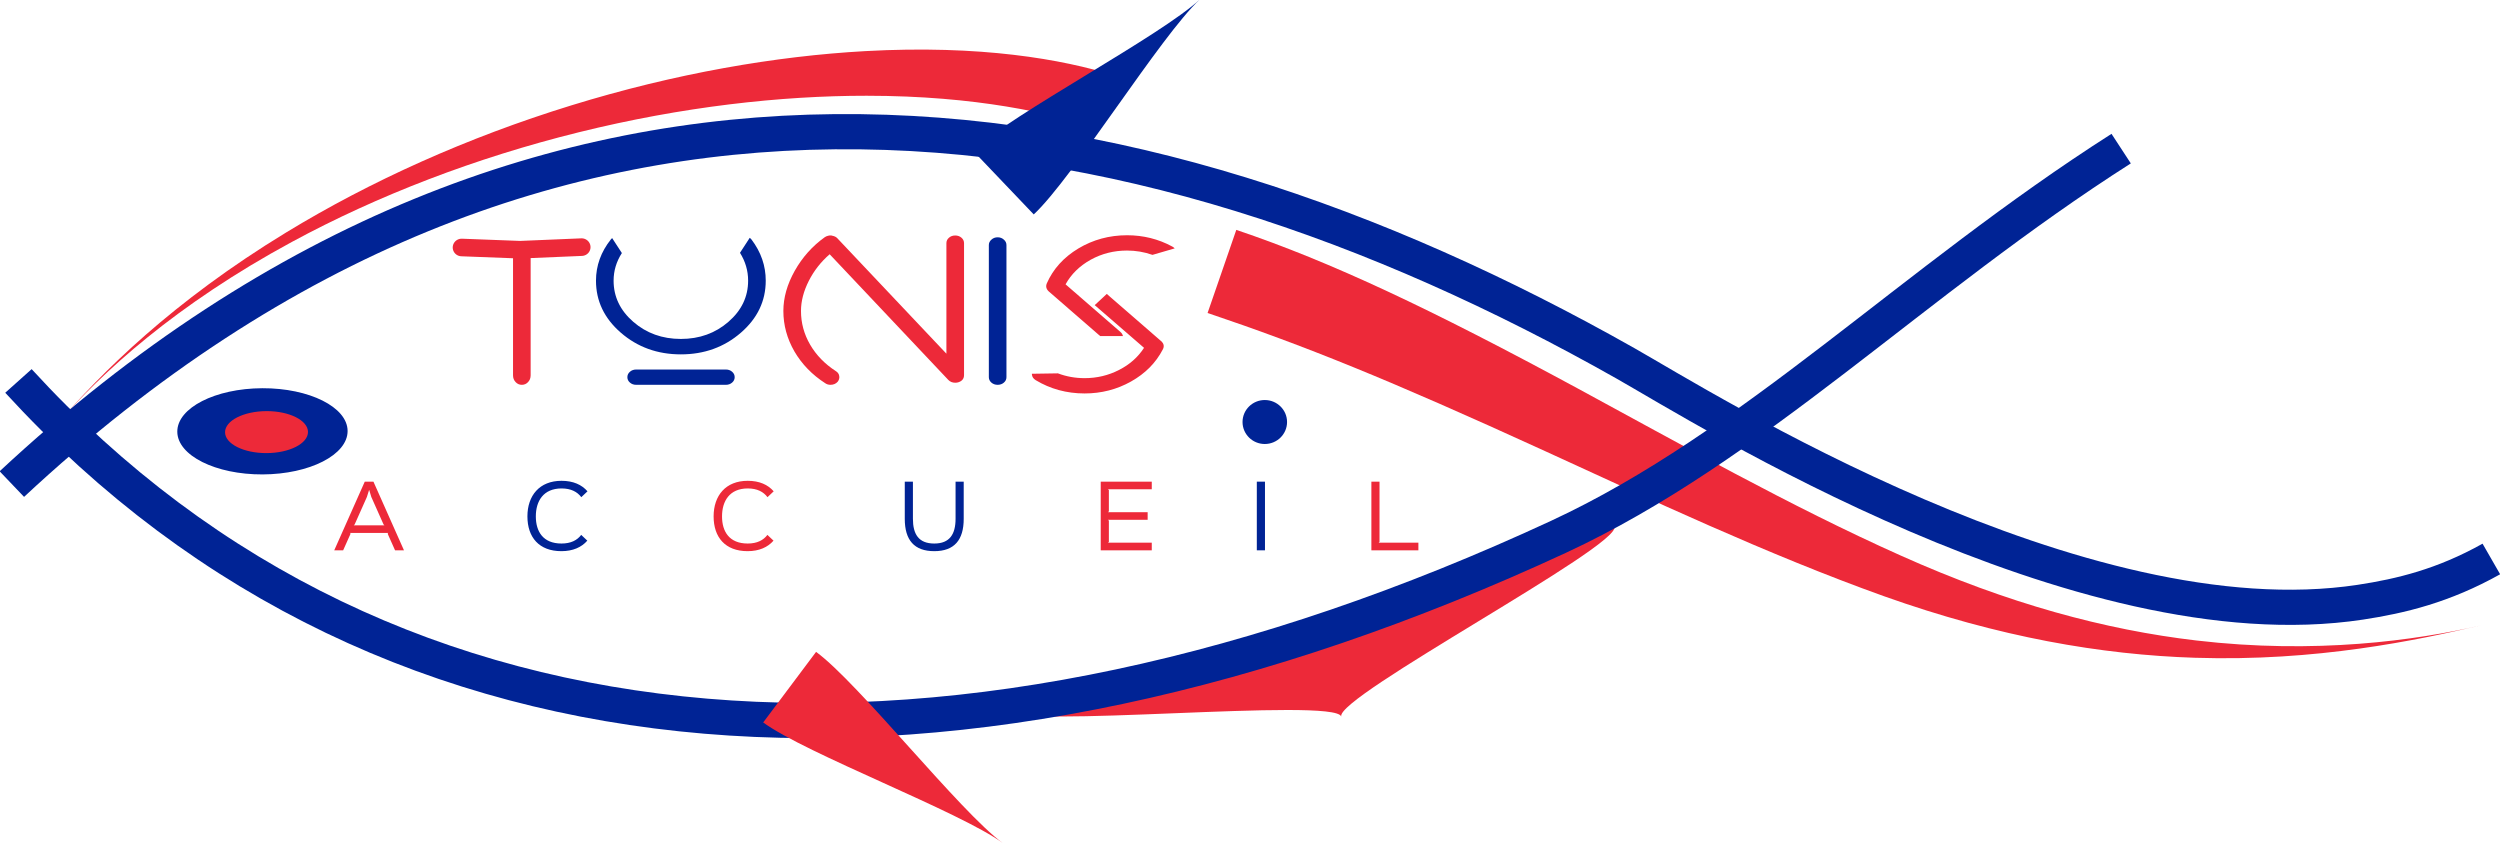
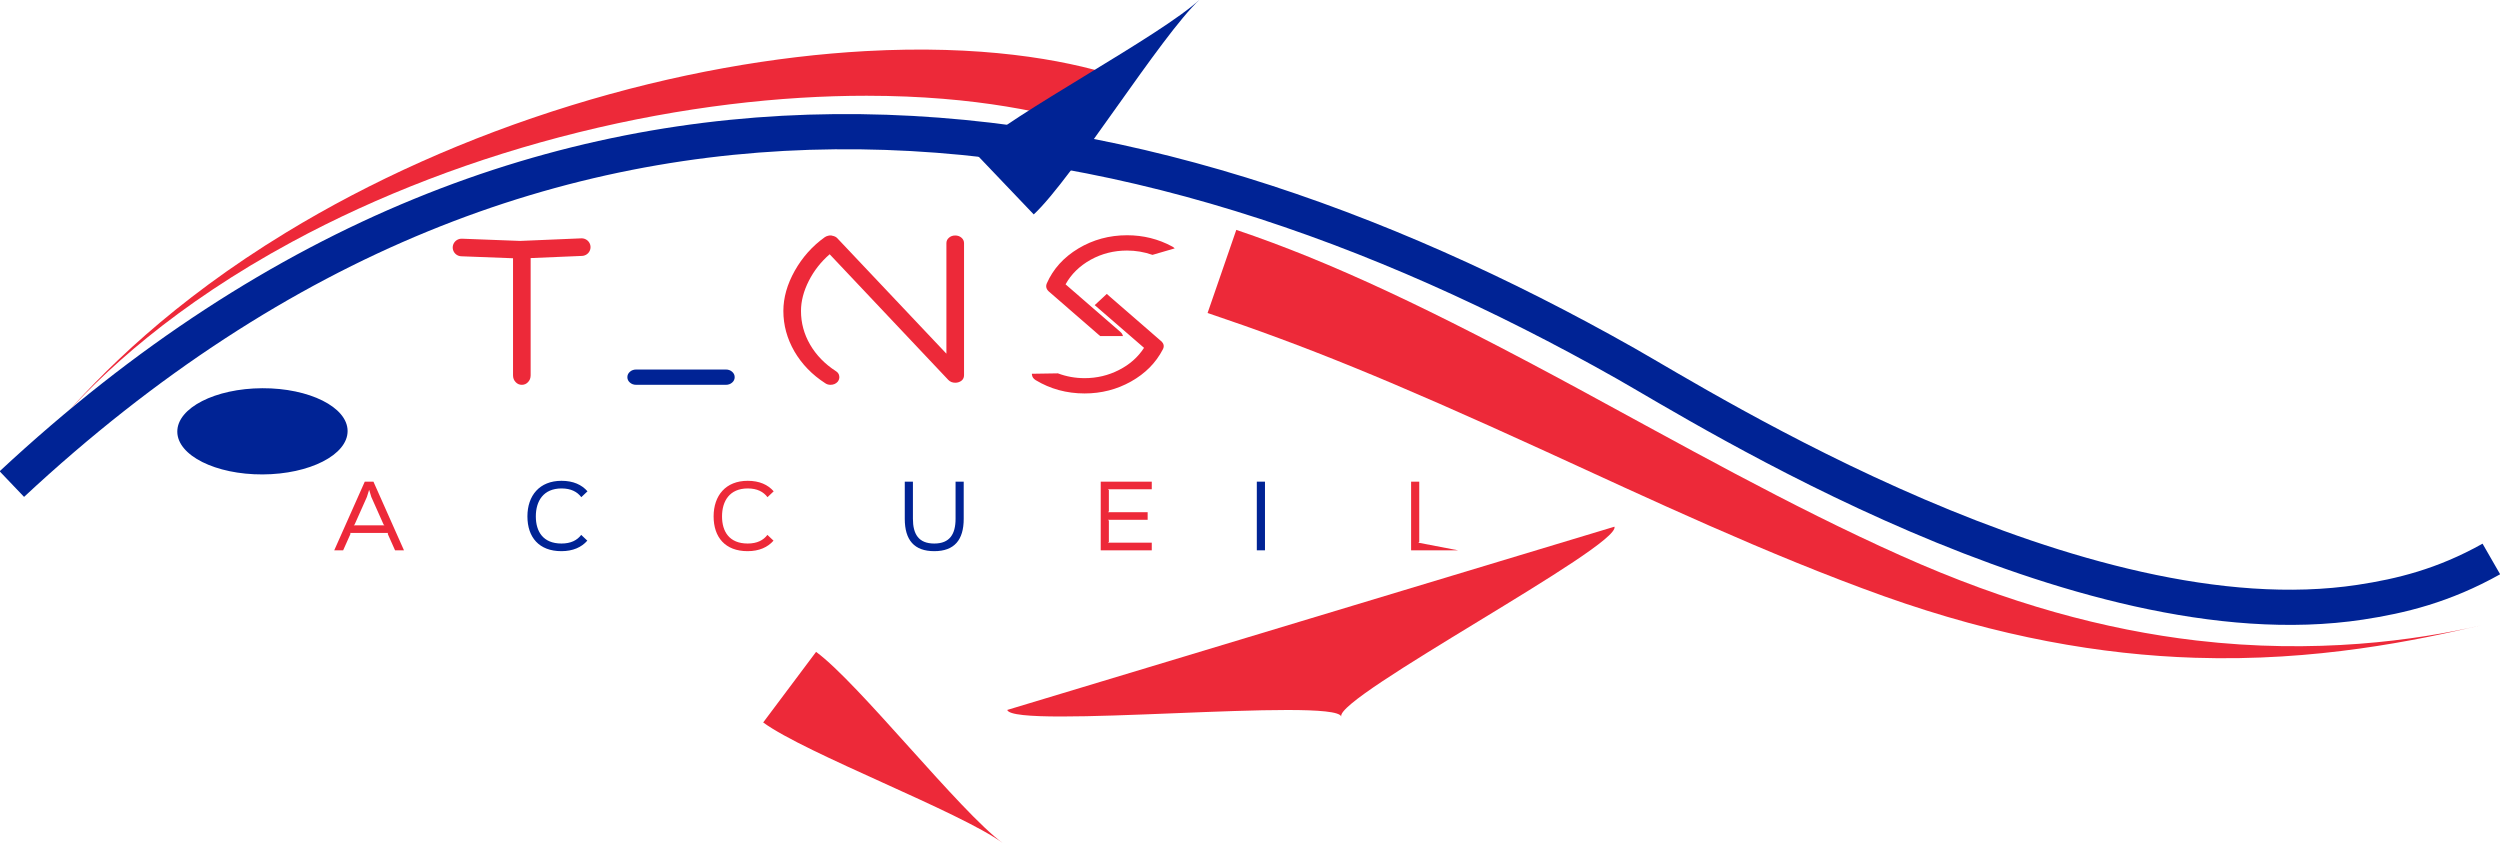
<svg xmlns="http://www.w3.org/2000/svg" xmlns:ns1="http://sodipodi.sourceforge.net/DTD/sodipodi-0.dtd" xmlns:ns2="http://www.inkscape.org/namespaces/inkscape" version="1.1" id="svg2" xml:space="preserve" width="264.209" height="89.132" viewBox="0 0 264.209 89.132" ns1:docname="logo-small.svg" ns2:version="1.1.1 (3bf5ae0d25, 2021-09-20)">
  <defs id="defs6" />
  <ns1:namedview id="namedview4" pagecolor="#505050" bordercolor="#eeeeee" borderopacity="1" ns2:pageshadow="0" ns2:pageopacity="0" ns2:pagecheckerboard="0" showgrid="false" ns2:zoom="0.45254834" ns2:cx="82.864076" ns2:cy="-56.347572" ns2:window-width="1366" ns2:window-height="697" ns2:window-x="-8" ns2:window-y="-8" ns2:window-maximized="1" ns2:current-layer="g10" showguides="false" fit-margin-top="0" fit-margin-left="0" fit-margin-right="0" fit-margin-bottom="0" />
  <g id="g8" ns2:groupmode="layer" ns2:label="Propositions de logos6" transform="matrix(1.333,0,0,1.333,-176.221,-292.245)">
    <g id="g10">
      <g id="g878" transform="matrix(0.249,0,0,0.246,123.188,184.949)">
        <path d="m 463.246,370.328 c -1.934,-6.332 88.934,-54.859 87,-61.195 0,0 -96.672,29.531 -96.672,29.531 0,0 -96.676,29.531 -96.676,29.531 1.938,6.332 104.414,-4.199 106.348,2.133 z" style="fill:#ed2939;fill-opacity:1;fill-rule:nonzero;stroke:none" id="path14" />
        <path d="m 54.133,276.355 c 14.418,-17 38.265,-38.878 74.984,-58.992 27.332,-14.972 58.438,-27.097 91.356,-35.343 32.988,-8.266 64.328,-11.778 91.632,-11.77 35.196,0.012 58.95,5.766 73.434,10.367 0.492,0.16 4.773,-7.781 5.289,-7.605 -0.516,-0.176 0.641,-9.137 0.086,-9.313 -16.336,-5.191 -42.519,-9.898 -79.219,-7.836 -28.453,1.602 -60.535,7.168 -93.656,17.508 -33.113,10.336 -63.894,24.391 -90.711,40.922 -36.101,22.25 -58.726,45 -73.195,62.062 z" style="fill:#ed2939;fill-opacity:1;fill-rule:nonzero;stroke:none" id="path16" />
        <g id="g18">
          <path d="m 39.961,295.402 c 170.785,-161.011 356.613,-128.855 513.75,-38.925 24.957,14.281 144.723,90.765 234.078,76.988 12.754,-1.965 26.359,-5.246 41.652,-13.926" style="fill:none;stroke:#002395;stroke-width:11.339;stroke-linecap:butt;stroke-linejoin:miter;stroke-miterlimit:10;stroke-dasharray:none;stroke-opacity:1" id="path20" />
        </g>
        <path d="m 119.695,264.508 c 14.977,-0.063 27.141,6.105 27.172,13.777 0.031,7.672 -12.082,13.942 -27.055,14.004 -14.972,0.066 -27.14,-6.105 -27.171,-13.777 -0.032,-7.672 12.082,-13.942 27.054,-14.004 z" style="fill:#002395;fill-opacity:1;fill-rule:nonzero;stroke:none" id="path22" />
        <path d="m 206.734,220.621 -9.183,-0.113 c 0.656,0.129 1.316,0.234 1.988,0.312 v 39.535 c 0,0.852 0.27,1.575 0.816,2.168 0.543,0.59 1.204,0.887 1.985,0.887 0.785,0 1.449,-0.297 1.992,-0.887 0.543,-0.593 0.816,-1.316 0.816,-2.168 V 220.82 c 0.536,-0.054 1.063,-0.121 1.586,-0.199 z" style="fill:#ed2939;fill-opacity:1;fill-rule:nonzero;stroke:none" id="path24" />
        <path d="m 238.754,258.48 c -0.785,0 -1.449,0.239 -1.992,0.719 -0.543,0.477 -0.817,1.059 -0.817,1.746 0,0.688 0.274,1.27 0.817,1.746 0.543,0.481 1.207,0.719 1.992,0.719 h 28.555 c 0.781,0 1.445,-0.238 1.988,-0.719 0.543,-0.476 0.816,-1.058 0.816,-1.746 0,-0.687 -0.273,-1.269 -0.816,-1.746 -0.543,-0.48 -1.207,-0.719 -1.988,-0.719 z" style="fill:#002395;fill-opacity:1;fill-rule:nonzero;stroke:none" id="path26" />
-         <path d="m 231.094,216.117 c -0.145,0.125 -0.278,0.262 -0.399,0.422 -3.16,4.031 -4.742,8.469 -4.742,13.309 0,6.543 2.633,12.129 7.902,16.757 5.305,4.661 11.68,6.993 19.125,6.993 7.442,0 13.817,-2.332 19.122,-6.993 5.269,-4.628 7.902,-10.214 7.902,-16.757 0,-4.809 -1.512,-9.231 -4.535,-13.266 -0.168,-0.215 -0.36,-0.391 -0.563,-0.547 l -3.101,4.832 c 1.718,2.778 2.59,5.77 2.59,8.981 0,5.168 -2.09,9.59 -6.27,13.261 -4.184,3.676 -9.23,5.516 -15.145,5.516 -5.918,0 -10.964,-1.84 -15.148,-5.516 -4.18,-3.671 -6.27,-8.093 -6.27,-13.261 0,-3.18 0.883,-6.145 2.633,-8.903 z" style="fill:#002395;fill-opacity:1;fill-rule:nonzero;stroke:none" id="path28" />
        <path d="m 340.332,215.285 c -0.781,0 -1.445,0.238 -1.988,0.715 -0.547,0.477 -0.817,1.062 -0.817,1.746 v 35.629 L 302.801,216.18 c -0.375,-0.418 -0.903,-0.688 -1.582,-0.809 l -0.305,-0.086 h -0.102 c -0.374,-0.031 -0.699,0 -0.972,0.09 -0.371,0.086 -0.711,0.238 -1.02,0.445 -3.941,2.84 -7.136,6.453 -9.586,10.844 -2.414,4.363 -3.621,8.68 -3.621,12.953 0,4.571 1.176,8.918 3.52,13.039 2.379,4.121 5.66,7.543 9.844,10.262 0.472,0.328 1.019,0.492 1.628,0.492 0.954,0 1.719,-0.328 2.297,-0.984 0.442,-0.567 0.61,-1.18 0.508,-1.836 -0.101,-0.688 -0.476,-1.227 -1.121,-1.613 -3.5,-2.301 -6.223,-5.141 -8.16,-8.516 -1.938,-3.375 -2.906,-6.992 -2.906,-10.844 0,-3.168 0.836,-6.41 2.5,-9.726 1.632,-3.254 3.839,-6.11 6.629,-8.559 l 37.785,40.512 c 0.578,0.597 1.308,0.894 2.195,0.894 0.34,0 0.66,-0.043 0.969,-0.133 1.222,-0.39 1.836,-1.167 1.836,-2.332 v -42.527 c 0,-0.684 -0.274,-1.269 -0.817,-1.746 -0.543,-0.477 -1.207,-0.715 -1.988,-0.715 z" style="fill:#ed2939;fill-opacity:1;fill-rule:nonzero;stroke:none" id="path30" />
-         <path d="m 353.844,263.41 c -0.782,0 -1.446,-0.238 -1.989,-0.715 -0.543,-0.48 -0.816,-1.062 -0.816,-1.75 v -42.57 c 0,-0.687 0.273,-1.27 0.816,-1.746 0.543,-0.508 1.207,-0.762 1.989,-0.762 0.781,0 1.445,0.254 1.988,0.762 0.543,0.476 0.816,1.059 0.816,1.746 v 42.57 c 0,0.688 -0.269,1.27 -0.816,1.75 -0.543,0.477 -1.207,0.715 -1.988,0.715 z" style="fill:#002395;fill-opacity:1;fill-rule:nonzero;stroke:none" id="path32" />
        <path d="m 388.59,234.121 -3.844,3.609 15.707,13.762 c -1.937,3.02 -4.59,5.395 -7.957,7.125 -3.398,1.766 -7.055,2.645 -10.965,2.645 -2.98,0 -5.816,-0.516 -8.5,-1.547 l -8.281,0.133 c 0,0.082 0,0.164 0.008,0.25 0.066,0.746 0.461,1.343 1.172,1.793 4.691,2.867 9.894,4.3 15.605,4.3 5.336,0 10.266,-1.285 14.785,-3.851 4.524,-2.57 7.891,-6.008 10.098,-10.309 0.547,-1.015 0.359,-1.926 -0.559,-2.734 z" style="fill:#ed2939;fill-opacity:1;fill-rule:nonzero;stroke:none" id="path34" />
        <path d="m 395.051,215.207 c -5.645,0 -10.813,1.422 -15.504,4.258 -4.692,2.867 -8.039,6.617 -10.047,11.246 -0.406,0.988 -0.184,1.867 0.664,2.644 l 16.313,14.336 h 7.253 c -0.093,-0.492 -0.351,-0.925 -0.773,-1.296 l -17.488,-15.368 c 1.801,-3.289 4.469,-5.929 8.004,-7.933 3.535,-1.969 7.394,-2.957 11.578,-2.957 2.781,0 5.476,0.465 8.094,1.394 l 7.07,-2.09 c -0.203,-0.23 -0.465,-0.433 -0.785,-0.605 -4.418,-2.418 -9.215,-3.629 -14.379,-3.629 z" style="fill:#ed2939;fill-opacity:1;fill-rule:nonzero;stroke:none" id="path36" />
        <path d="m 425.262,226.867 c 0,0 -4.574,13.395 -4.574,13.395 30.906,10.55 57.285,21.281 107.519,44.543 32.727,15.16 70.777,33.308 107.844,46.734 36.699,13.227 69.316,18.875 99.039,19.84 38.644,1.258 70.515,-5.621 91.113,-10.469 -20.84,4.906 -52.82,9.391 -90.695,4.899 -28.934,-3.43 -59.903,-11.829 -94.137,-27.383 -35.074,-15.844 -71.059,-36.446 -102.93,-53.899 -46.632,-25.531 -78.363,-40.722 -108.609,-51.05 0,0 -4.57,13.39 -4.57,13.39 z" style="fill:#ed2939;fill-opacity:1;fill-rule:nonzero;stroke:none" id="path38" />
        <g id="g40">
-           <path d="m 42.062,262.16 c 119.485,132.039 300.586,139.328 490.348,50.242 61.836,-29.031 112.981,-82.41 179.164,-125.117" style="fill:none;stroke:#002395;stroke-width:11.339;stroke-linecap:butt;stroke-linejoin:miter;stroke-miterlimit:10;stroke-dasharray:none;stroke-opacity:1" id="path42" />
-         </g>
-         <path d="m 445.992,275.398 c 0,3.914 -3.176,7.086 -7.09,7.086 -3.914,0 -7.086,-3.172 -7.086,-7.086 0,-3.914 3.172,-7.086 7.086,-7.086 3.914,0 7.09,3.172 7.09,7.086 z" style="fill:#002395;fill-opacity:1;fill-rule:nonzero;stroke:none" id="path44" />
+           </g>
        <path d="m 148.836,308.691 0.273,-0.273 3.907,-8.879 0.683,-2.211 h 0.055 l 0.656,2.211 3.906,8.879 0.274,0.273 z m 6.258,-14.07 h -2.762 l -9.723,22.129 h 2.84 l 2.352,-5.328 -0.137,-0.274 h 12.102 l -0.137,0.274 2.348,5.328 h 2.839 z" style="fill:#ed2939;fill-opacity:1;fill-rule:nonzero;stroke:none" id="path46" />
        <path d="m 223.246,297.734 c -1.832,-2.129 -4.535,-3.386 -8.277,-3.386 -6.996,0 -10.848,4.754 -10.848,11.472 0,6.723 3.691,11.203 10.82,11.203 3.661,0 6.418,-1.257 8.25,-3.386 l -1.941,-1.86 c -1.285,1.723 -3.277,2.785 -6.281,2.785 -5.875,0 -8.168,-3.878 -8.168,-8.742 0,-4.941 2.402,-9.011 8.195,-9.011 3.004,0 4.996,1.089 6.281,2.812 z" style="fill:#002395;fill-opacity:1;fill-rule:nonzero;stroke:none" id="path48" />
        <path d="m 282.531,297.734 c -1.832,-2.129 -4.535,-3.386 -8.277,-3.386 -6.996,0 -10.848,4.754 -10.848,11.472 0,6.723 3.688,11.203 10.821,11.203 3.66,0 6.418,-1.257 8.25,-3.386 l -1.942,-1.86 c -1.285,1.723 -3.277,2.785 -6.281,2.785 -5.875,0 -8.168,-3.878 -8.168,-8.742 0,-4.941 2.402,-9.011 8.195,-9.011 3.004,0 4.996,1.089 6.281,2.812 z" style="fill:#ed2939;fill-opacity:1;fill-rule:nonzero;stroke:none" id="path50" />
        <path d="m 343.039,294.621 h -2.594 v 11.965 c 0,4.918 -1.832,7.976 -6.777,7.976 -5.023,0 -6.801,-3.058 -6.801,-7.976 v -11.965 h -2.594 v 11.992 c 0,6.832 3.004,10.41 9.395,10.41 6.394,0 9.371,-3.632 9.371,-10.41 z" style="fill:#002395;fill-opacity:1;fill-rule:nonzero;stroke:none" id="path52" />
        <path d="m 402.918,314.289 h -13.934 l 0.274,-0.273 v -6.828 l -0.274,-0.274 h 12.621 v -2.457 h -12.621 l 0.274,-0.273 v -6.829 l -0.274,-0.273 h 13.934 v -2.461 h -16.254 v 22.129 h 16.254 z" style="fill:#ed2939;fill-opacity:1;fill-rule:nonzero;stroke:none" id="path54" />
        <path d="m 436.363,294.621 h 2.598 v 22.129 h -2.598 z" style="fill:#002395;fill-opacity:1;fill-rule:nonzero;stroke:none" id="path56" />
-         <path d="M 487.809,314.289 H 475.16 l 0.274,-0.301 v -19.367 h -2.594 v 22.129 h 14.969 z" style="fill:#ed2939;fill-opacity:1;fill-rule:nonzero;stroke:none" id="path58" />
+         <path d="M 487.809,314.289 l 0.274,-0.301 v -19.367 h -2.594 v 22.129 h 14.969 z" style="fill:#ed2939;fill-opacity:1;fill-rule:nonzero;stroke:none" id="path58" />
        <path d="m 355.629,198.195 c 0,0 9.707,10.301 9.707,10.301 12.516,-11.797 40.355,-57.484 52.871,-69.281 -12.516,11.797 -59.766,36.887 -72.281,48.683 0,0 9.703,10.297 9.703,10.297 z" style="fill:#002395;fill-opacity:1;fill-rule:nonzero;stroke:none" id="path60" />
-         <path d="m 121.023,271.887 c 7.289,-0.028 13.215,2.976 13.231,6.711 0.016,3.734 -5.883,6.789 -13.176,6.82 -7.293,0.031 -13.215,-2.973 -13.23,-6.711 -0.016,-3.734 5.882,-6.789 13.175,-6.82 z" style="fill:#ed2939;fill-opacity:1;fill-rule:nonzero;stroke:none" id="path62" />
        <path d="m 287.609,360.855 c 0,0 -8.418,11.375 -8.418,11.375 13.559,10.04 62.657,28.782 76.219,38.821 -13.562,-10.039 -45.82,-51.531 -59.379,-61.571 0,0 -8.422,11.375 -8.422,11.375 z" style="fill:#ed2939;fill-opacity:1;fill-rule:nonzero;stroke:none" id="path64" />
        <g id="g66">
          <path d="m 183.168,219.152 18.652,0.719 19.563,-0.836" style="fill:#ed2939;fill-opacity:1;fill-rule:nonzero;stroke:#ed2939;stroke-width:5.669;stroke-linecap:round;stroke-linejoin:miter;stroke-miterlimit:4;stroke-dasharray:none;stroke-opacity:1" id="path68" />
        </g>
      </g>
    </g>
  </g>
</svg>